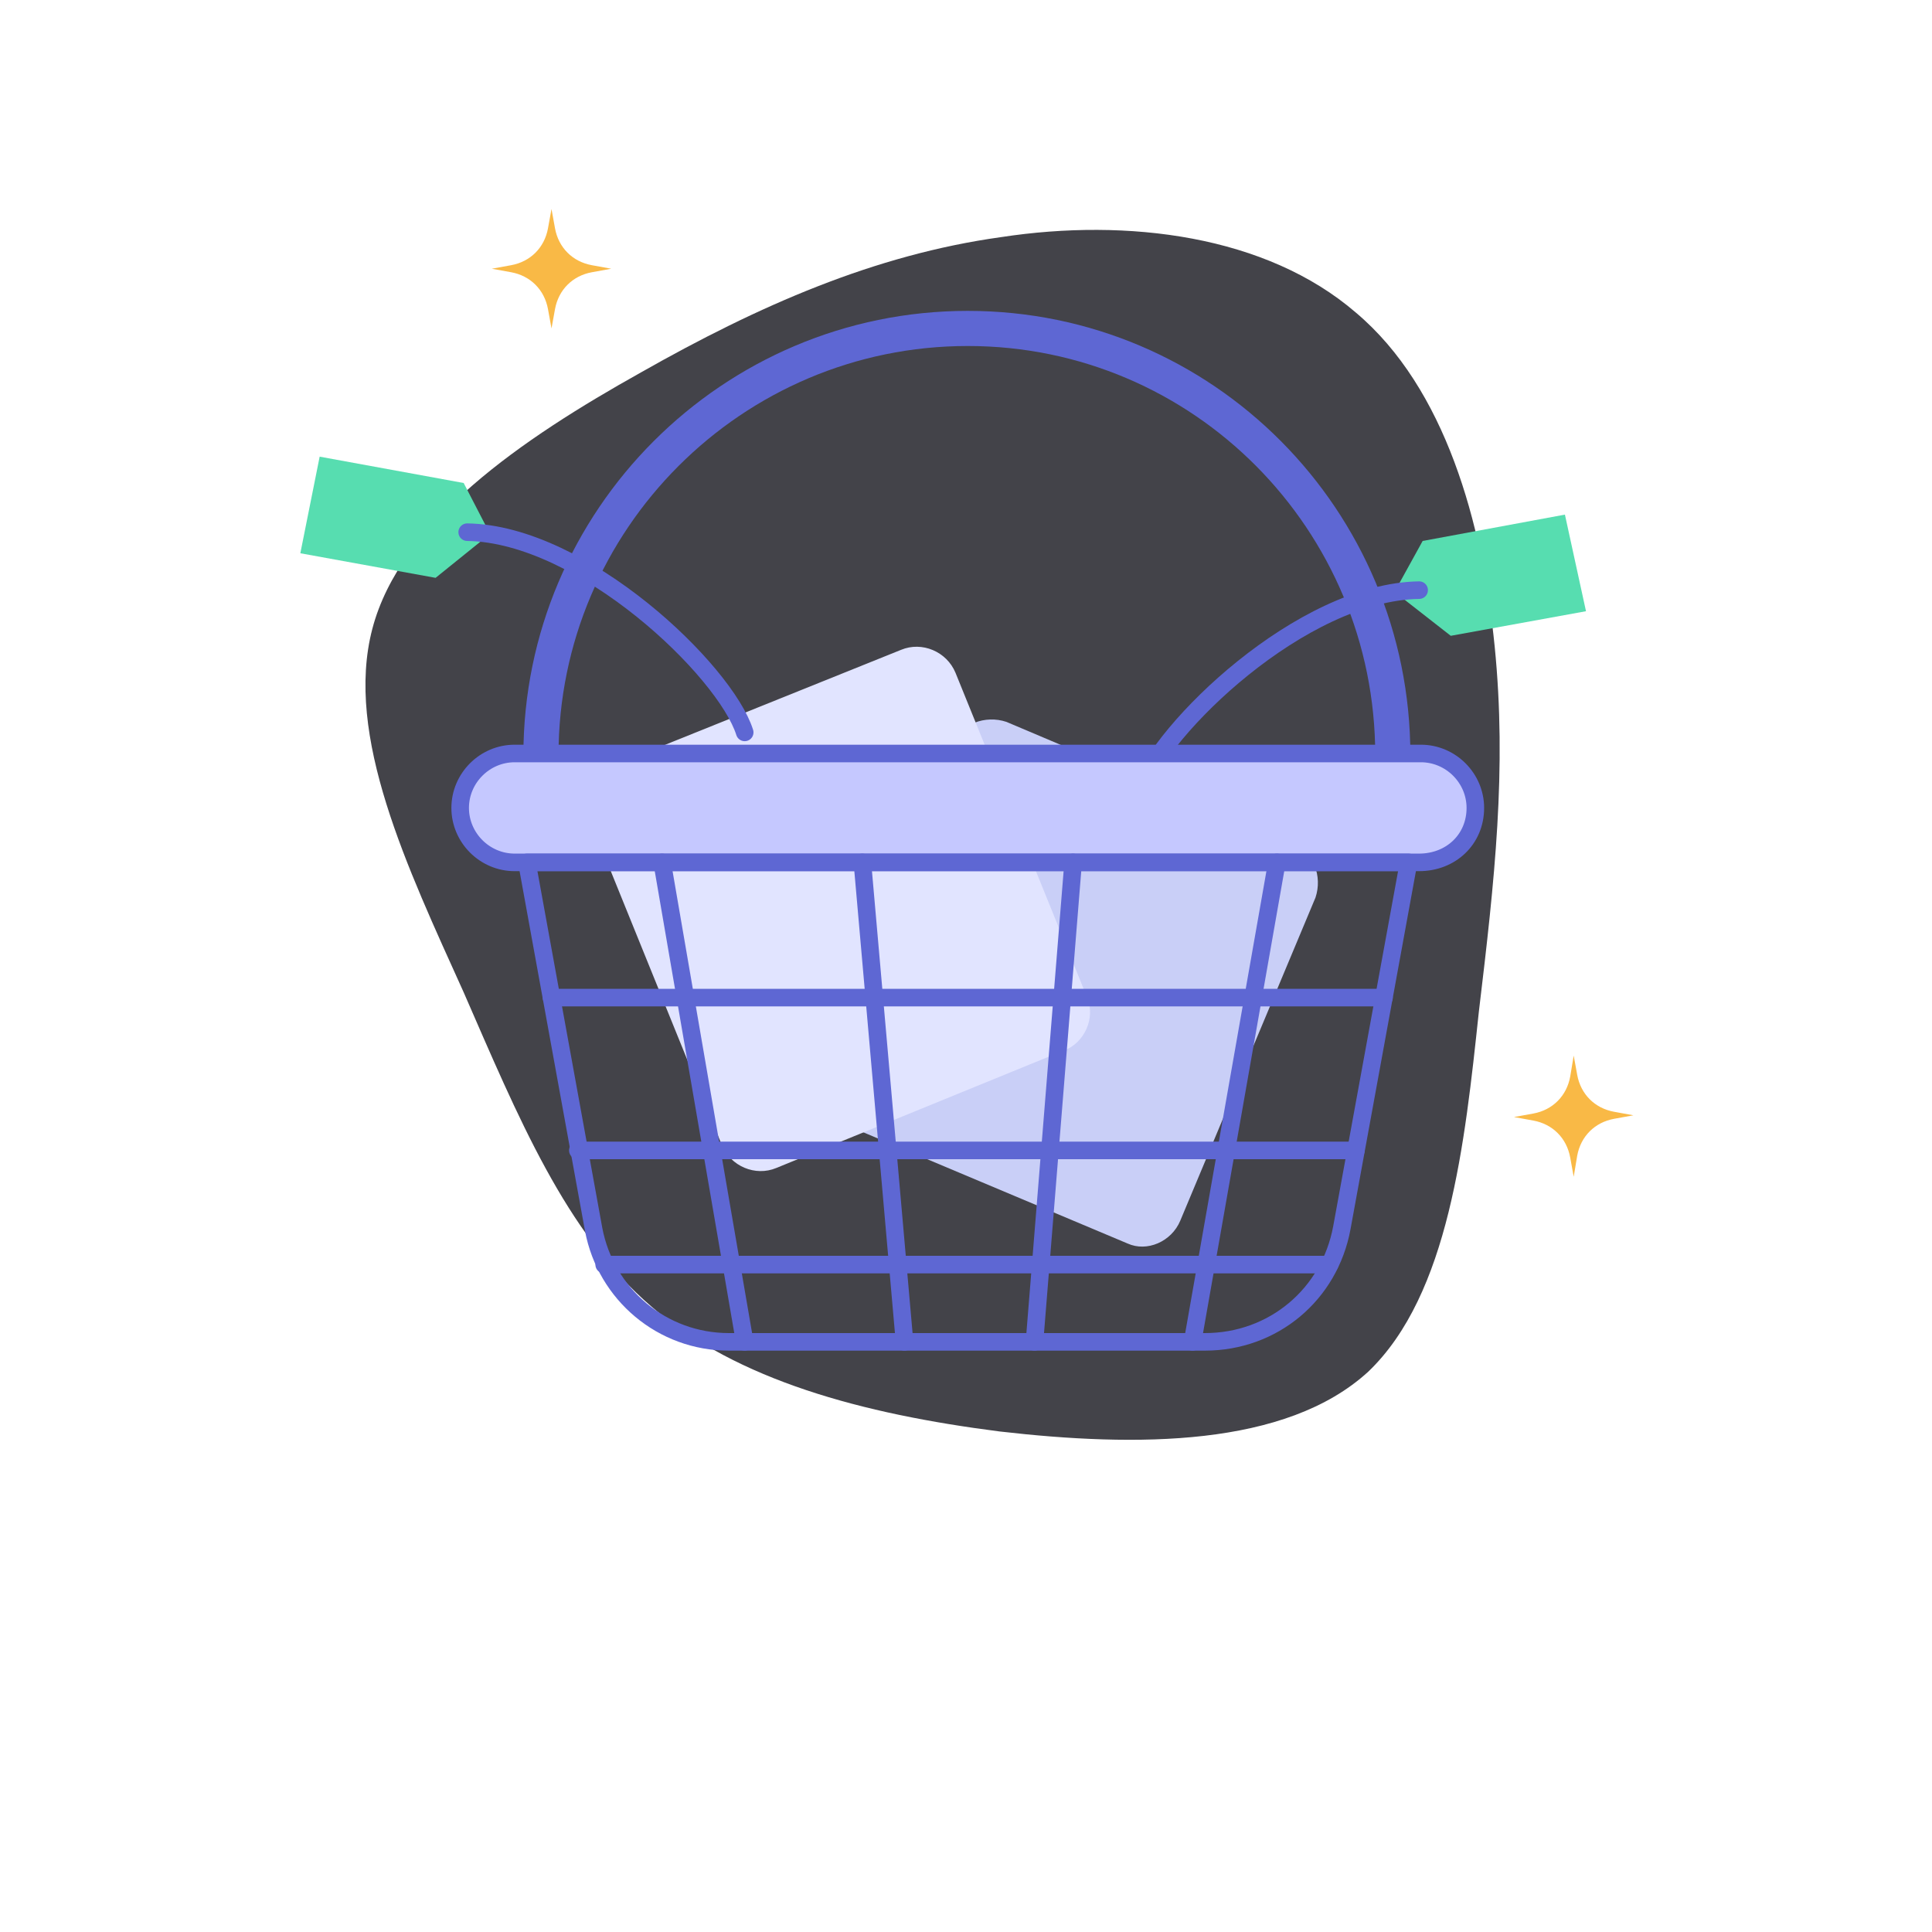
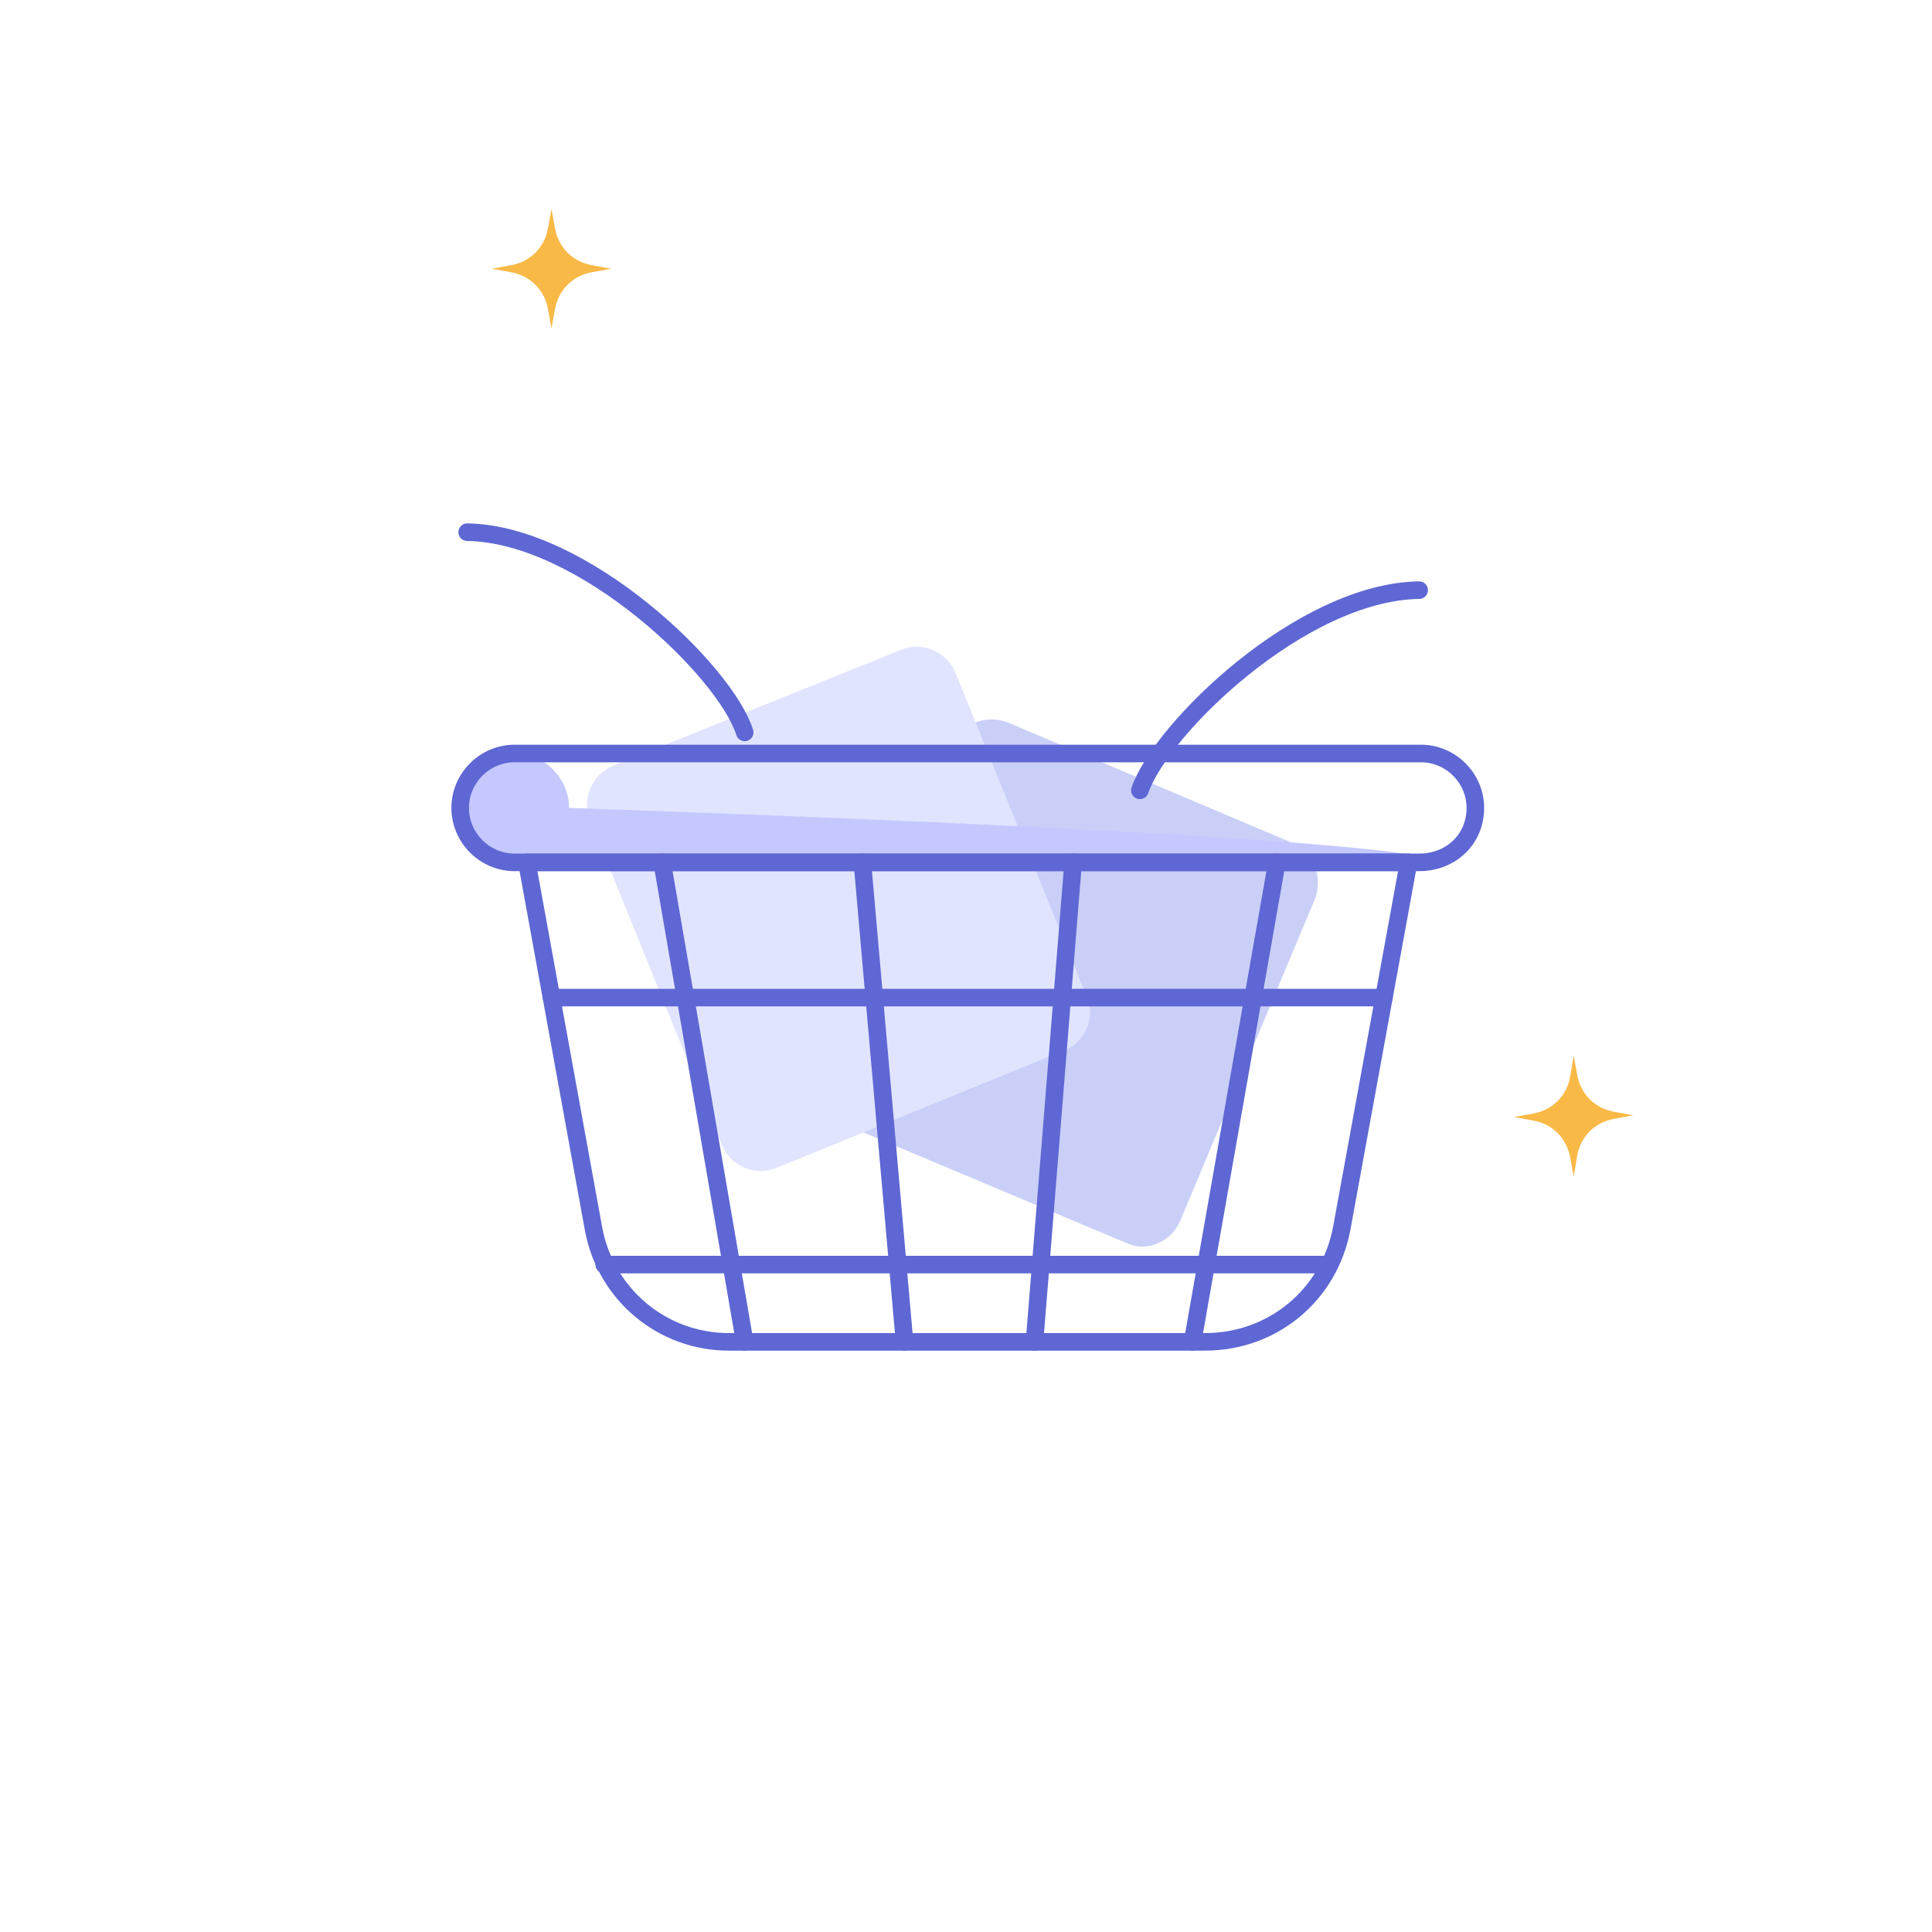
<svg xmlns="http://www.w3.org/2000/svg" version="1.1" id="Layer_1" x="0px" y="0px" viewBox="0 0 110 110" style="enable-background:new 0 0 110 110;" xml:space="preserve">
  <style type="text/css">
	.st0{fill:#434349;}
	.st1{fill:#C9CFF7;}
	.st2{fill:#57DDB0;}
	.st3{fill:none;stroke:#5E67D3;stroke-linecap:round;stroke-linejoin:round;stroke-miterlimit:10;}
	.st4{fill:#E1E4FF;}
	.st5{fill:none;stroke:#5E67D3;stroke-width:2;stroke-linecap:round;stroke-linejoin:round;stroke-miterlimit:10;}
	.st6{fill:#C5C8FF;}
	.st7{fill:#F9B946;}
</style>
-   <path class="st0" d="M77.2,17.8c5.1,4.3,7.2,12,7.9,19c0.7,7,0,13.3-0.9,20.8c-0.8,7.5-1.7,16.1-6.3,20.5c-4.7,4.3-13.2,4.3-21,3.4  c-7.8-1-14.9-2.9-19.8-7.1c-4.9-4.2-7.6-10.8-10.7-17.9c-3.2-7.1-6.8-14.6-5.2-20.7c1.6-6.1,8.5-10.8,15.3-14.6  c6.7-3.8,13.3-6.7,20.5-7.7C64.2,12.4,72.1,13.4,77.2,17.8z" />
  <g>
    <g>
      <path class="st1" d="M64.2,70.8l-16.4-6.9c-1.2-0.5-1.7-1.9-1.3-3.1l7.7-18.4c0.5-1.2,1.9-1.7,3.1-1.3L73.6,48    c1.2,0.5,1.7,1.9,1.3,3.1l-7.7,18.4C66.7,70.7,65.3,71.3,64.2,70.8z" />
      <g>
-         <polygon class="st2" points="79.4,33.7 81,30.8 89.1,29.3 90.3,34.8 82.6,36.2    " />
        <path class="st3" d="M64.9,45c1.2-3.5,9.2-11.3,15.9-11.4" />
      </g>
      <path class="st4" d="M60.6,59.8l-16.4,6.7c-1.2,0.5-2.6-0.1-3.1-1.3l-7.5-18.5c-0.5-1.2,0.1-2.6,1.3-3.1L51.3,37    c1.2-0.5,2.6,0.1,3.1,1.3l7.5,18.5C62.4,58,61.7,59.4,60.6,59.8z" />
      <g>
-         <polygon class="st2" points="27.9,30.4 26.4,27.5 18.2,26 17.1,31.5 24.8,32.9    " />
        <path class="st3" d="M42.4,41.7c-1.1-3.5-9.2-11.3-15.8-11.4" />
      </g>
-       <path class="st5" d="M30.8,43c0-13.4,10.9-24.3,24.3-24.3S79.3,29.6,79.3,43" />
      <g>
-         <path class="st6" d="M80.8,49.1H29.3c-1.7,0-3.1-1.4-3.1-3.1l0,0c0-1.7,1.4-3.1,3.1-3.1h51.6c1.7,0,3.1,1.4,3.1,3.1l0,0     C84,47.8,82.6,49.1,80.8,49.1z" />
+         <path class="st6" d="M80.8,49.1H29.3c-1.7,0-3.1-1.4-3.1-3.1l0,0c0-1.7,1.4-3.1,3.1-3.1c1.7,0,3.1,1.4,3.1,3.1l0,0     C84,47.8,82.6,49.1,80.8,49.1z" />
        <path class="st3" d="M80.8,49.1H29.3c-1.7,0-3.1-1.4-3.1-3.1l0,0c0-1.7,1.4-3.1,3.1-3.1h51.6c1.7,0,3.1,1.4,3.1,3.1l0,0     C84,47.8,82.6,49.1,80.8,49.1z" />
        <path class="st3" d="M68.6,76.4H41.5c-3.8,0-7-2.7-7.7-6.4L30,49.1h50.2l-3.8,20.8C75.7,73.7,72.5,76.4,68.6,76.4z" />
        <g>
          <line class="st3" x1="37.7" y1="49.1" x2="42.4" y2="76.4" />
          <line class="st3" x1="49.1" y1="49.1" x2="51.5" y2="76.4" />
        </g>
        <g>
          <line class="st3" x1="72.7" y1="49.1" x2="67.9" y2="76.4" />
          <line class="st3" x1="61.1" y1="49.1" x2="58.9" y2="76.4" />
        </g>
        <line class="st3" x1="31.4" y1="56.8" x2="78.8" y2="56.8" />
-         <line class="st3" x1="32.9" y1="65.5" x2="77.2" y2="65.5" />
        <line class="st3" x1="34.4" y1="72" x2="75.7" y2="72" />
      </g>
    </g>
    <path class="st7" d="M31.4,11.9l0.2,1.1c0.2,1.1,1,1.9,2.1,2.1l1.1,0.2l-1.1,0.2c-1.1,0.2-1.9,1-2.1,2.1l-0.2,1.1l-0.2-1.1   c-0.2-1.1-1-1.9-2.1-2.1l-1.1-0.2l1.1-0.2c1.1-0.2,1.9-1,2.1-2.1L31.4,11.9z" />
    <path class="st7" d="M89.6,60.1l0.2,1.1c0.2,1.1,1,1.9,2.1,2.1l1.1,0.2l-1.1,0.2c-1.1,0.2-1.9,1-2.1,2.1L89.6,67l-0.2-1.1   c-0.2-1.1-1-1.9-2.1-2.1l-1.1-0.2l1.1-0.2c1.1-0.2,1.9-1,2.1-2.1L89.6,60.1z" />
  </g>
</svg>